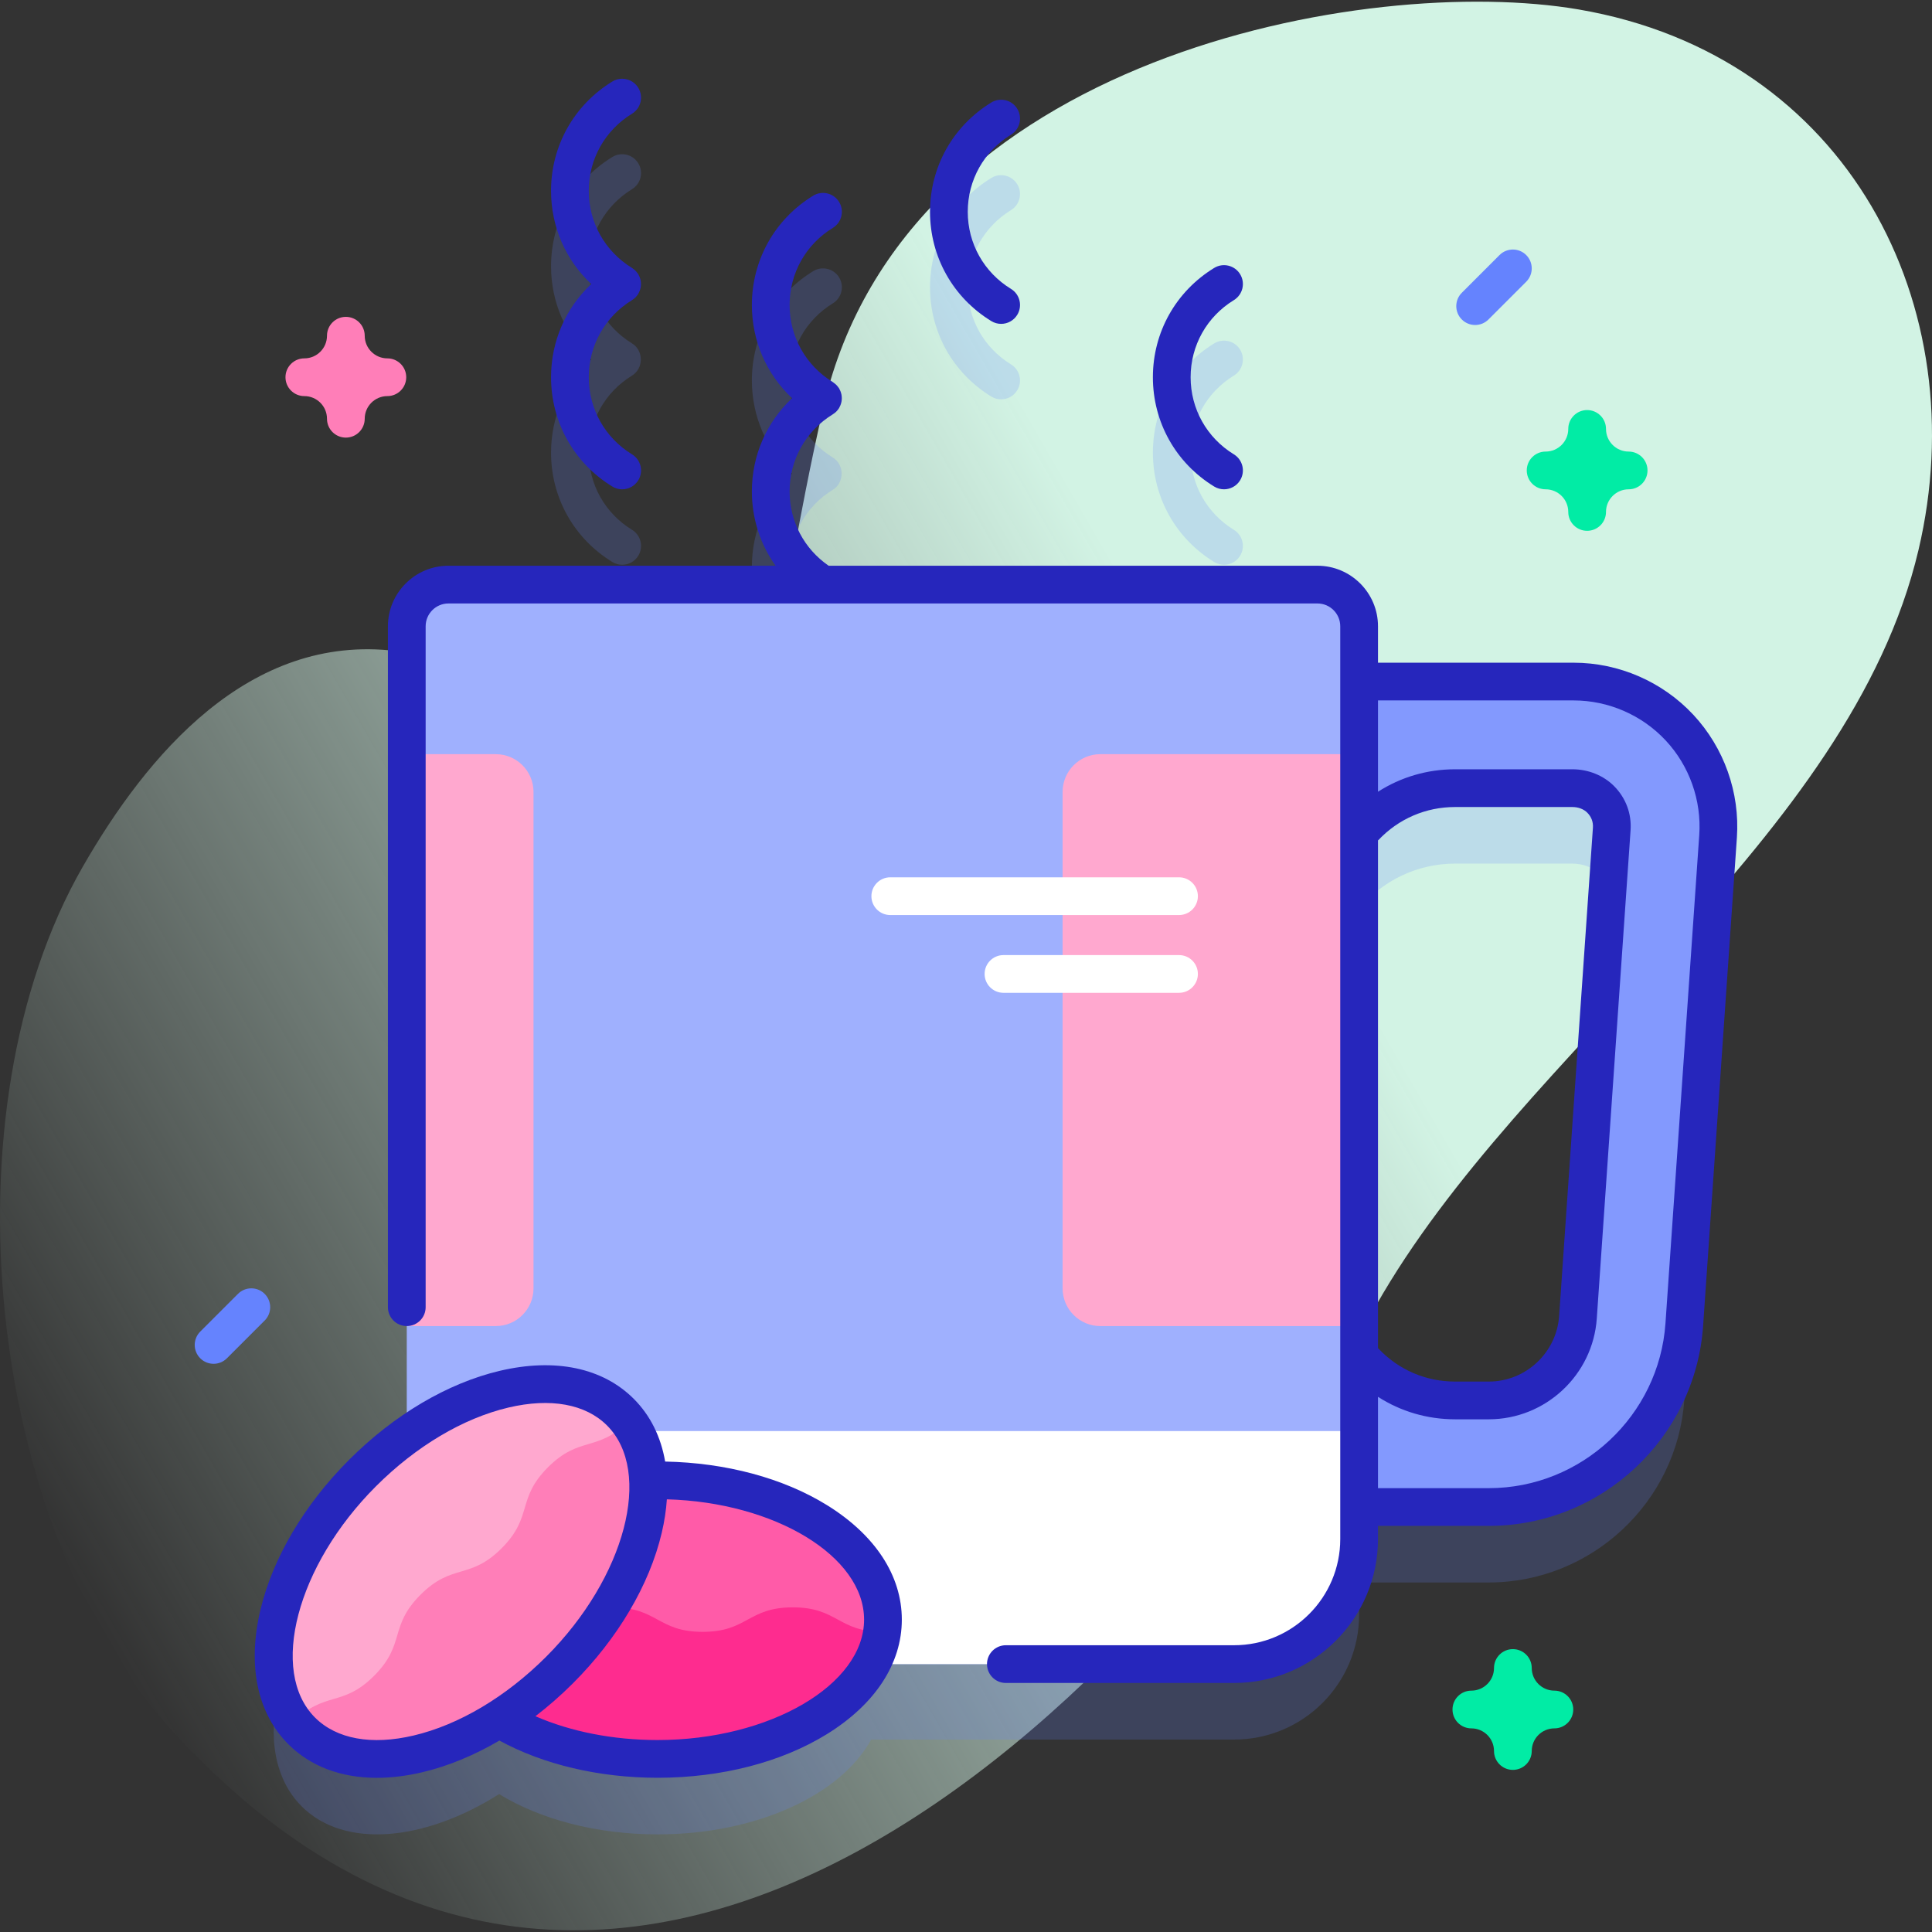
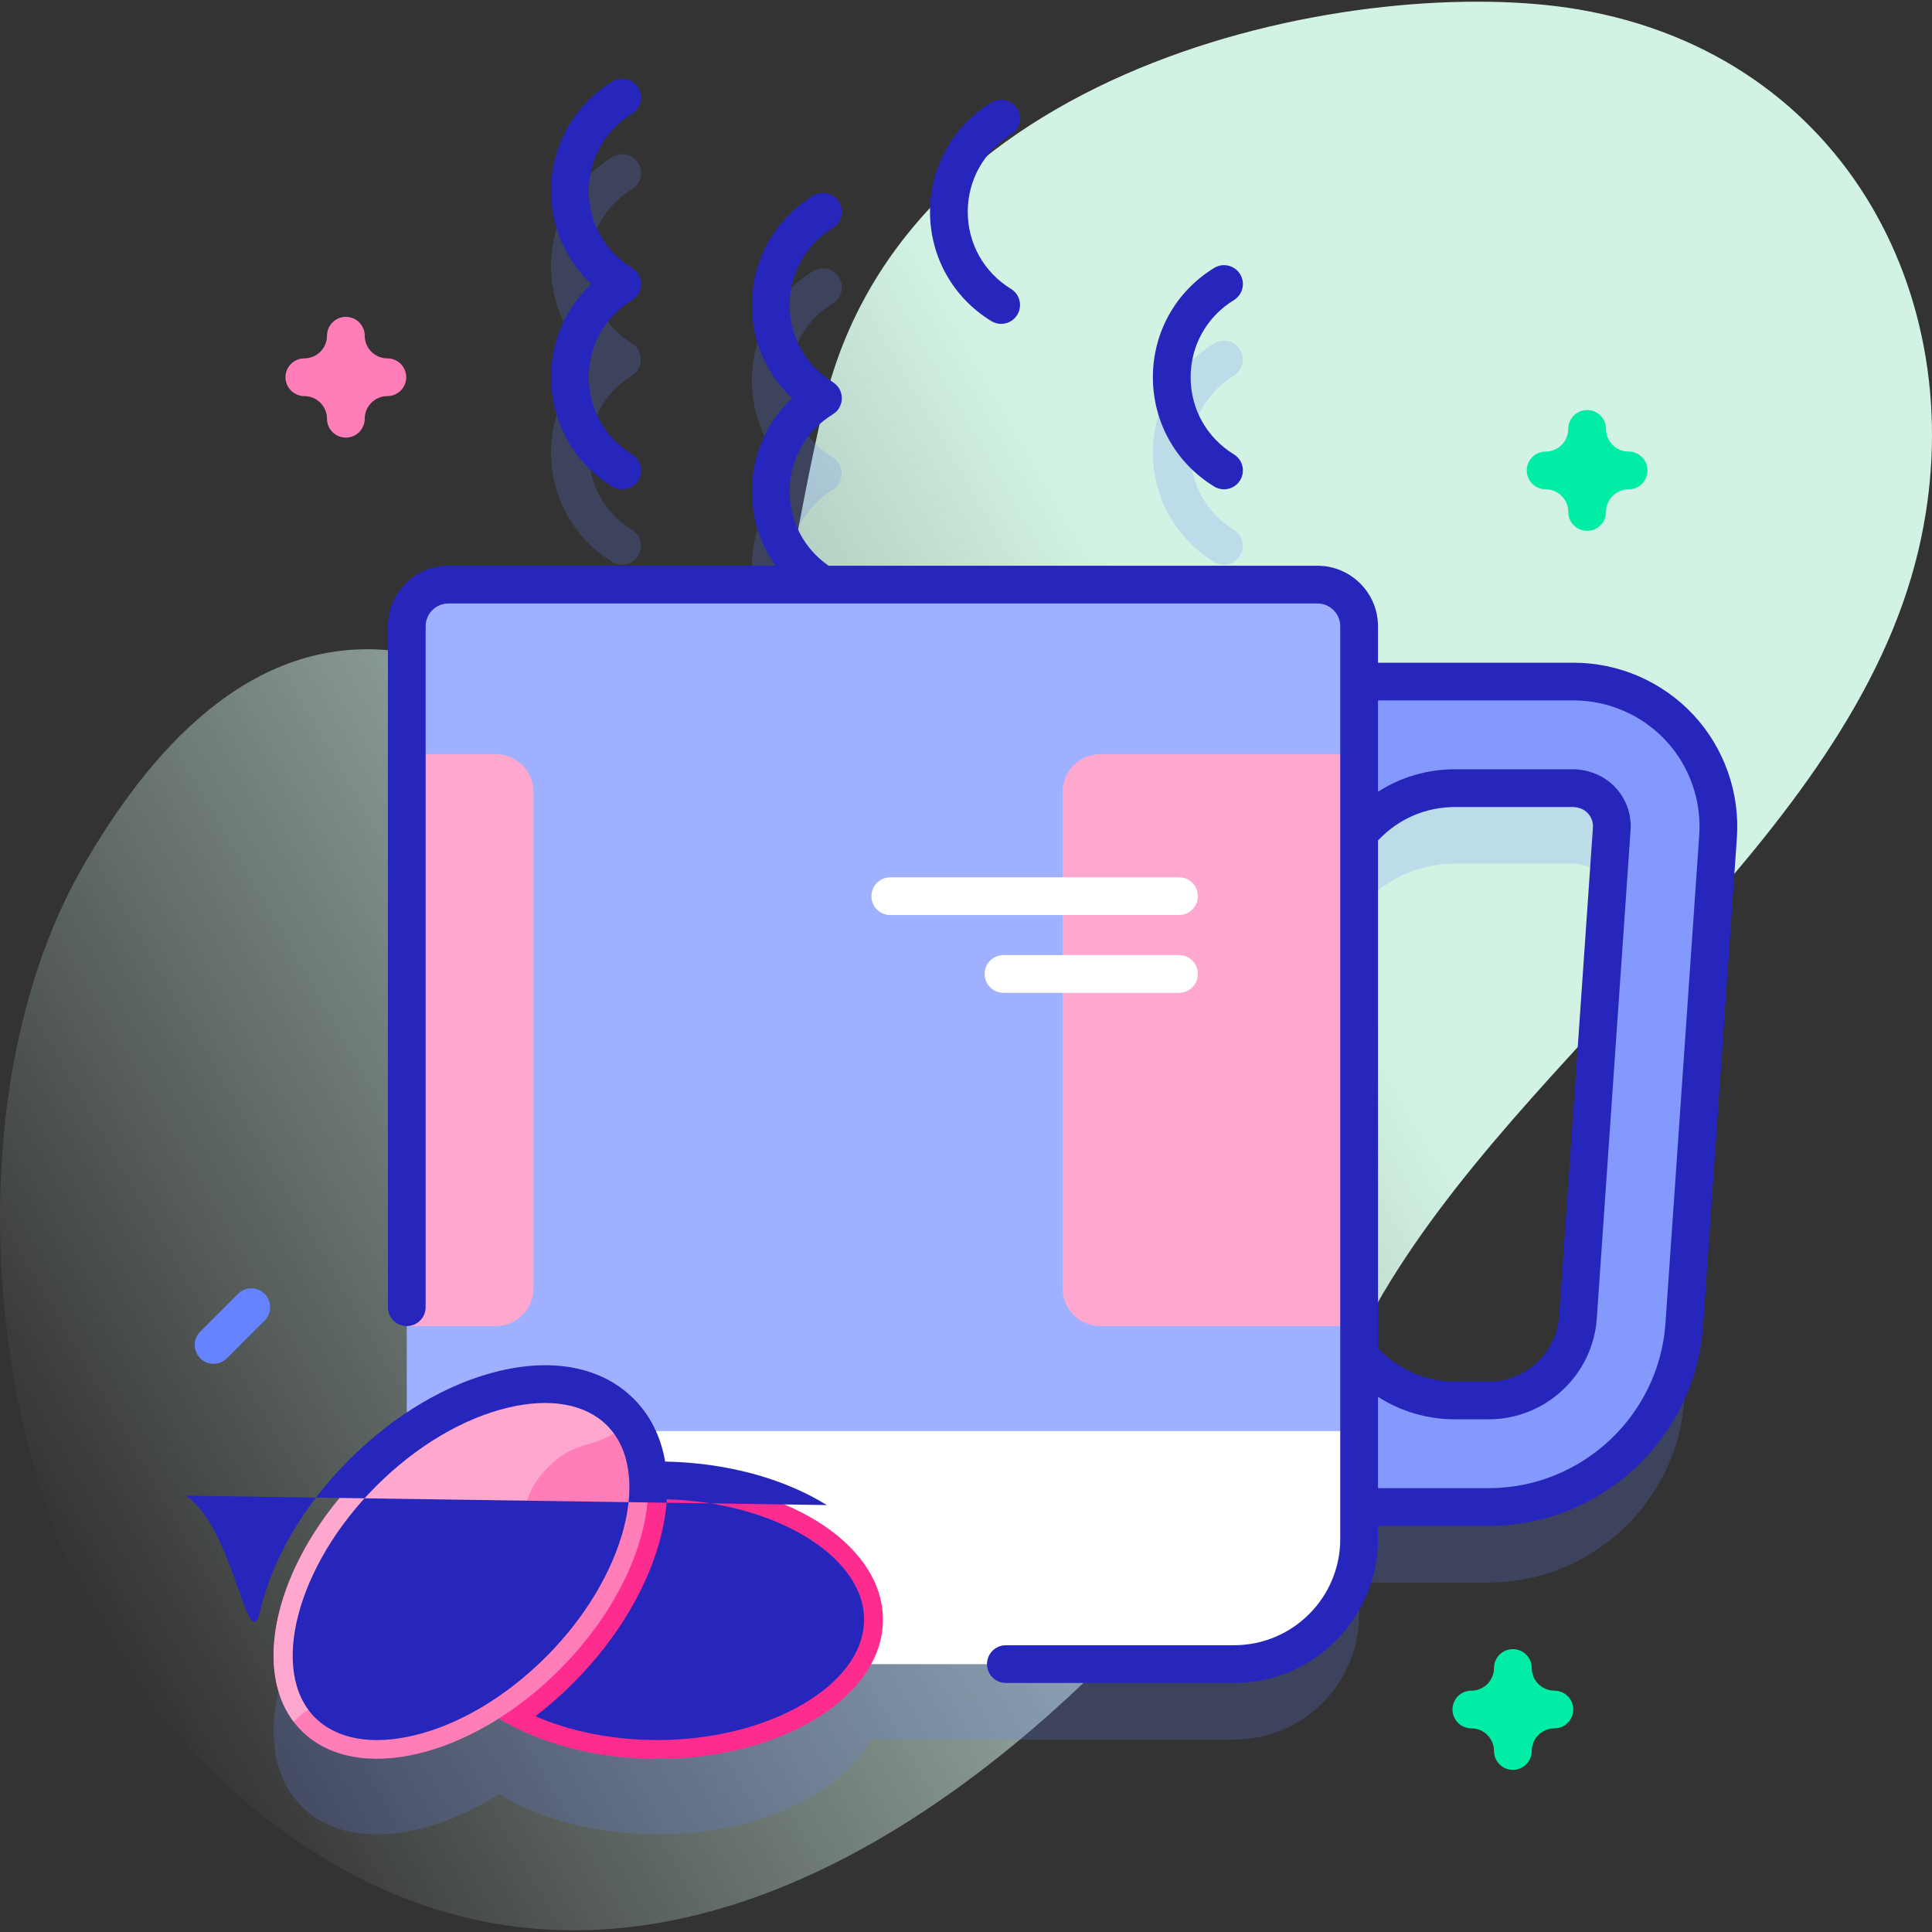
<svg xmlns="http://www.w3.org/2000/svg" id="Capa_1" enable-background="new 0 0 512 512" height="512" viewBox="0 0 512 512" width="512">
  <rect x="0" y="0" width="512" height="512" fill="#333333" stroke="none" />
  <linearGradient id="SVGID_1_" gradientUnits="userSpaceOnUse" x1="8.753" x2="524.202" y1="401.161" y2="103.566">
    <stop offset="0" stop-color="#dcfdee" stop-opacity="0" />
    <stop offset=".629" stop-color="#d2f3e4" />
  </linearGradient>
  <path d="m418.32 2.5c-55.666-9.521-178.298 12.183-200.004 105.017-14.431 61.722-14.007 112.075-50.427 113.02-21.67.562-32.97-44.31-62.889-48.001-39.047-4.817-66.145 27.695-83.057 57.138-37.205 64.772-25.571 174.918 23.354 228.632 118.488 130.086 259.197-5.952 319.358-112.309 38.585-68.213 125.637-123.352 143.767-200.248 15.177-64.376-18.503-131.003-90.102-143.249z" fill="url(#SVGID_1_)" />
  <g fill="#6583fe" opacity=".2">
    <path d="m445.079 212.816c-7.232-7.748-17.458-12.193-28.057-12.193h-56.839v-14.652c0-6.1-4.945-11.046-11.046-11.046h-126.047c-.002-1.681-.835-3.322-2.373-4.264-7.177-4.396-11.462-12.034-11.462-20.436s4.285-16.041 11.462-20.437c3.097-1.9 3.109-6.623 0-8.527-7.177-4.396-11.462-12.034-11.462-20.436s4.285-16.041 11.462-20.437c2.355-1.441 3.095-4.52 1.653-6.875-1.442-2.354-4.519-3.094-6.875-1.652-10.169 6.227-16.241 17.055-16.241 28.964 0 9.529 3.895 18.358 10.659 24.699-6.763 6.341-10.659 15.171-10.659 24.7s3.895 18.358 10.658 24.699h-91.064c-6.1 0-11.045 4.945-11.045 11.046v213.277 1.144c-4.031 2.896-7.973 6.225-11.725 9.978-23.325 23.325-30.547 53.92-16.13 68.336 11.28 11.28 32.464 9.311 52.32-3.251 10.79 6.597 25.622 10.674 41.998 10.674 26.312 0 48.634-10.521 56.596-25.124h96.184c18.301 0 33.137-14.836 33.137-33.137v-8.492h34.361c27.177 0 49.935-21.238 51.81-48.349l8.952-129.38c.732-10.572-2.996-21.08-10.227-28.829zm-17.951 26.882-8.952 129.38c-.859 12.418-11.183 22.052-23.631 22.052h-8.934c-10.234 0-19.378-4.661-25.429-11.974v-7.734-130.579c6.05-7.314 15.195-11.974 25.429-11.974h31.089c2.793 0 5.543 1.007 7.509 2.991 2.083 2.103 3.122 4.901 2.919 7.838z" />
    <path d="m146.033 119.971c0 11.909 6.071 22.737 16.241 28.964.814.499 1.716.737 2.606.737 1.683 0 3.326-.85 4.269-2.39 1.442-2.355.702-5.434-1.653-6.875-7.177-4.396-11.462-12.035-11.462-20.437s4.285-16.04 11.462-20.436c3.096-1.9 3.11-6.624 0-8.527-7.177-4.396-11.462-12.035-11.462-20.437s4.285-16.04 11.462-20.436c2.355-1.441 3.095-4.52 1.653-6.875-1.442-2.354-4.521-3.094-6.875-1.652-10.169 6.227-16.241 17.054-16.241 28.963 0 9.529 3.895 18.359 10.659 24.7-6.764 6.343-10.659 15.172-10.659 24.701z" />
-     <path d="m262.704 105.091c.815.499 1.716.737 2.606.737 1.683 0 3.326-.85 4.269-2.39 1.442-2.355.702-5.434-1.653-6.875-7.178-4.396-11.463-12.035-11.463-20.437 0-8.4 4.285-16.04 11.463-20.436 2.355-1.441 3.095-4.52 1.653-6.875-1.442-2.354-4.519-3.094-6.875-1.652-10.169 6.227-16.24 17.055-16.24 28.963 0 11.91 6.071 22.738 16.24 28.965z" />
    <path d="m321.768 148.935c.814.499 1.716.737 2.606.737 1.683 0 3.326-.85 4.269-2.39 1.442-2.355.702-5.434-1.653-6.875-7.177-4.396-11.462-12.035-11.462-20.437s4.285-16.04 11.462-20.436c2.355-1.441 3.095-4.52 1.653-6.875-1.441-2.354-4.521-3.094-6.875-1.652-10.169 6.227-16.241 17.054-16.241 28.963s6.072 22.738 16.241 28.965z" />
  </g>
  <path d="m394.544 399.376h-56.042c-7.8 0-14.123-6.323-14.123-14.123v-190.507c0-7.8 6.323-14.123 14.123-14.123h78.52c10.599 0 20.825 4.445 28.057 12.193 7.231 7.749 10.959 18.258 10.228 28.831l-8.952 129.38c-1.876 27.111-24.634 48.349-51.811 48.349zm-8.932-28.246h8.934c12.448 0 22.772-9.634 23.631-22.052l8.952-129.38c.204-2.937-.835-5.735-2.919-7.838-1.966-1.984-4.716-2.991-7.509-2.991h-31.089c-18.218 0-32.987 14.769-32.987 32.987v96.288c0 18.218 14.768 32.986 32.987 32.986z" fill="#8399fe" />
  <path d="m327.046 441.004h-186.107c-18.301 0-33.137-14.836-33.137-33.137v-241.896c0-6.1 4.945-11.046 11.046-11.046h230.289c6.1 0 11.046 4.945 11.046 11.046v241.897c0 18.301-14.836 33.136-33.137 33.136z" fill="#9fb0fe" />
  <path d="m360.183 351.422h-68.583c-5.523 0-10-4.477-10-10v-131.56c0-5.523 4.477-10 10-10h68.583z" fill="#ffa8cf" />
  <path d="m107.803 199.862h23.583c5.523 0 10 4.477 10 10v131.56c0 5.523-4.477 10-10 10h-23.583z" fill="#ffa8cf" />
  <path d="m107.803 379.248v28.62c0 18.301 14.836 33.137 33.137 33.137h186.107c18.301 0 33.137-14.836 33.137-33.137v-28.62z" fill="#fff" />
  <ellipse cx="174.266" cy="429.213" fill="#fe2c8f" rx="59.727" ry="36.915" />
-   <path d="m174.266 392.298c32.985 0 59.727 16.527 59.727 36.915 0 1.095-.077 2.174-.231 3.245-11.714-.081-11.791-6.491-23.66-6.491-11.945 0-11.945 6.491-23.891 6.491-11.945 0-11.945-6.491-23.891-6.491-11.945 0-11.945 6.491-23.891 6.491-11.868 0-11.945-6.409-23.66-6.491 2.66-18.871 28.285-33.669 59.497-33.669z" fill="#ff5ba8" />
  <ellipse cx="122.181" cy="416.472" fill="#ff7eb8" rx="59.727" ry="36.915" transform="matrix(.707 -.707 .707 .707 -258.705 208.377)" />
  <path d="m96.078 390.369c23.324-23.324 53.919-30.547 68.336-16.13.774.774 1.483 1.592 2.131 2.458-8.341 8.226-12.927 3.748-21.319 12.14-8.447 8.447-3.857 13.036-12.304 21.483s-13.036 3.857-21.483 12.304-3.857 13.036-12.304 21.483c-8.392 8.392-12.979 3.914-21.319 12.14-11.464-15.224-3.809-43.807 18.262-65.878z" fill="#ffa8cf" />
  <g fill="#2626bc">
    <path d="m448.734 189.404c-8.174-8.759-19.732-13.781-31.712-13.781h-51.839v-9.651c0-8.848-7.198-16.046-16.045-16.046h-129.542c-6.498-4.482-10.342-11.748-10.342-19.699 0-8.401 4.285-16.041 11.462-20.437.028-.017.049-.04.076-.058.249-.159.489-.334.709-.539.008-.008.018-.014.026-.021.207-.194.393-.414.568-.647.049-.066.096-.132.141-.2.043-.063.092-.121.132-.187.05-.081.076-.168.121-.251.085-.158.165-.317.233-.483.06-.148.109-.297.155-.449.046-.155.087-.309.119-.468.032-.161.053-.322.068-.484.015-.159.025-.316.025-.476s-.01-.317-.025-.476c-.015-.162-.037-.323-.068-.484-.031-.159-.072-.313-.119-.468-.045-.151-.094-.301-.155-.449-.067-.166-.148-.325-.233-.483-.044-.083-.071-.17-.121-.251-.03-.048-.07-.086-.101-.133-.099-.15-.212-.291-.327-.431-.1-.121-.199-.242-.309-.352s-.231-.209-.352-.309c-.14-.116-.281-.229-.431-.328-.047-.031-.084-.071-.132-.1-7.177-4.396-11.462-12.035-11.462-20.436s4.285-16.041 11.462-20.437c2.355-1.441 3.095-4.52 1.653-6.875-1.442-2.354-4.519-3.094-6.875-1.652-10.169 6.227-16.24 17.055-16.24 28.964 0 9.529 3.895 18.358 10.658 24.699-6.763 6.341-10.658 15.171-10.658 24.7 0 7.23 2.249 14.054 6.283 19.699h-86.689c-8.848 0-16.046 7.198-16.046 16.046v180.45c0 2.762 2.239 5 5 5s5-2.238 5-5v-180.45c0-3.334 2.712-6.046 6.046-6.046h230.289c3.333 0 6.045 2.712 6.045 6.046v241.896c0 15.515-12.622 28.137-28.137 28.137h-60.481c-2.761 0-5 2.238-5 5s2.239 5 5 5h60.481c21.029 0 38.137-17.108 38.137-38.137v-3.492h29.361c29.793 0 54.742-23.282 56.799-53.004l8.952-129.38c.827-11.949-3.386-23.827-11.56-32.587zm-83.551 33.312c.036-.036.078-.061.113-.097 5.347-5.643 12.561-8.75 20.315-8.75h31.089c1.564 0 3.006.551 3.957 1.51 1.075 1.086 1.588 2.46 1.483 3.976l-8.952 129.38c-.675 9.755-8.864 17.396-18.643 17.396h-8.934c-7.755 0-14.97-3.107-20.315-8.75-.035-.037-.077-.062-.113-.098zm85.135-1.413-8.952 129.38c-1.695 24.501-22.262 43.693-46.822 43.693h-29.361v-24.2c6.035 3.875 13.049 5.954 20.428 5.954h8.934c15.012 0 27.583-11.73 28.619-26.707l8.952-129.38c.304-4.403-1.242-8.56-4.355-11.702-2.816-2.843-6.847-4.473-11.061-4.473h-31.089c-7.379 0-14.393 2.079-20.428 5.954v-24.199h51.839c9.218 0 18.112 3.865 24.401 10.604 6.289 6.74 9.531 15.879 8.895 25.076z" />
    <path d="m146.033 99.971c0 11.909 6.071 22.737 16.24 28.964.815.499 1.716.737 2.606.737 1.683 0 3.326-.85 4.269-2.39 1.442-2.355.702-5.434-1.653-6.875-7.178-4.396-11.463-12.035-11.463-20.437 0-8.4 4.285-16.04 11.463-20.436.028-.017.049-.04.076-.058.249-.159.489-.334.709-.539.008-.008.018-.014.026-.021.207-.194.393-.414.568-.647.049-.066.096-.132.141-.2.043-.063.092-.121.132-.187.05-.081.076-.168.121-.251.085-.158.165-.317.233-.483.06-.148.109-.297.155-.449.046-.155.087-.309.119-.468.032-.161.053-.322.068-.484.015-.159.025-.316.025-.476s-.01-.317-.025-.476c-.015-.162-.037-.323-.068-.484-.031-.159-.072-.313-.119-.468-.045-.151-.094-.301-.155-.449-.067-.166-.148-.325-.233-.483-.044-.083-.071-.17-.121-.251-.03-.048-.07-.086-.101-.133-.099-.15-.211-.29-.326-.429-.101-.122-.2-.244-.311-.354-.109-.109-.229-.207-.35-.307-.141-.117-.282-.23-.434-.33-.047-.031-.083-.07-.131-.1-7.178-4.396-11.463-12.035-11.463-20.437 0-8.4 4.285-16.04 11.463-20.436 2.355-1.441 3.095-4.52 1.653-6.875-1.442-2.354-4.519-3.094-6.875-1.652-10.169 6.227-16.24 17.055-16.24 28.963 0 9.529 3.895 18.359 10.658 24.7-6.762 6.343-10.657 15.172-10.657 24.701z" />
    <path d="m262.705 85.091c.814.499 1.716.737 2.606.737 1.683 0 3.326-.85 4.269-2.39 1.442-2.355.702-5.434-1.653-6.875-7.177-4.396-11.462-12.035-11.462-20.437s4.285-16.04 11.462-20.436c2.355-1.441 3.095-4.52 1.653-6.875-1.441-2.354-4.521-3.094-6.875-1.652-10.169 6.227-16.241 17.054-16.241 28.963s6.072 22.738 16.241 28.965z" />
    <path d="m321.768 128.935c.815.499 1.716.737 2.606.737 1.683 0 3.326-.85 4.269-2.39 1.442-2.355.702-5.434-1.653-6.875-7.178-4.396-11.463-12.035-11.463-20.437 0-8.4 4.285-16.04 11.463-20.436 2.355-1.441 3.095-4.52 1.653-6.875-1.441-2.354-4.519-3.094-6.875-1.652-10.169 6.227-16.24 17.055-16.24 28.963-.001 11.91 6.071 22.738 16.24 28.965z" />
-     <path d="m219.128 398.856c-11.581-7.157-26.734-11.216-42.857-11.528-1.126-6.551-3.914-12.216-8.321-16.624-8.243-8.244-20.854-10.877-35.512-7.419-13.799 3.257-27.967 11.62-39.896 23.549s-20.292 26.097-23.549 39.896c-3.459 14.656-.825 27.268 7.418 35.511 5.877 5.877 13.974 8.903 23.448 8.903 3.816 0 7.855-.49 12.063-1.483 6.823-1.611 13.736-4.474 20.425-8.395 11.651 6.363 26.465 9.863 41.918 9.863 16.87 0 32.802-4.105 44.862-11.559 12.81-7.918 19.865-18.698 19.865-30.356s-7.054-22.44-19.864-30.358zm-109.502 61.071c-11.159 2.635-20.442.944-26.144-4.757-12.232-12.232-4.846-40.289 16.13-61.266 10.633-10.633 23.106-18.051 35.122-20.887 11.158-2.633 20.442-.943 26.144 4.757 12.232 12.232 4.846 40.289-16.13 61.266-10.633 10.633-23.106 18.051-35.122 20.887zm64.64 1.201c-11.746 0-22.998-2.217-32.374-6.309 3.433-2.635 6.761-5.542 9.928-8.709 11.929-11.929 20.292-26.097 23.549-39.896.722-3.058 1.163-6.02 1.358-8.879 28.577.781 52.266 15.058 52.266 31.877 0 17.301-25.062 31.916-54.727 31.916z" />
+     <path d="m219.128 398.856c-11.581-7.157-26.734-11.216-42.857-11.528-1.126-6.551-3.914-12.216-8.321-16.624-8.243-8.244-20.854-10.877-35.512-7.419-13.799 3.257-27.967 11.62-39.896 23.549s-20.292 26.097-23.549 39.896s-7.054-22.44-19.864-30.358zm-109.502 61.071c-11.159 2.635-20.442.944-26.144-4.757-12.232-12.232-4.846-40.289 16.13-61.266 10.633-10.633 23.106-18.051 35.122-20.887 11.158-2.633 20.442-.943 26.144 4.757 12.232 12.232 4.846 40.289-16.13 61.266-10.633 10.633-23.106 18.051-35.122 20.887zm64.64 1.201c-11.746 0-22.998-2.217-32.374-6.309 3.433-2.635 6.761-5.542 9.928-8.709 11.929-11.929 20.292-26.097 23.549-39.896.722-3.058 1.163-6.02 1.358-8.879 28.577.781 52.266 15.058 52.266 31.877 0 17.301-25.062 31.916-54.727 31.916z" />
  </g>
  <path d="m312.453 242.497h-76.52c-2.762 0-5-2.239-5-5s2.238-5 5-5h76.52c2.762 0 5 2.239 5 5s-2.238 5-5 5z" fill="#fff" />
  <path d="m312.453 263.107h-46.52c-2.762 0-5-2.239-5-5s2.238-5 5-5h46.52c2.762 0 5 2.239 5 5s-2.238 5-5 5z" fill="#fff" />
  <path d="m91.655 115.971c-2.761 0-5-2.238-5-5 0-3.309-2.692-6-6-6-2.761 0-5-2.238-5-5s2.239-5 5-5c3.309 0 6-2.691 6-6 0-2.762 2.239-5 5-5s5 2.238 5 5c0 3.309 2.691 6 6 6 2.761 0 5 2.238 5 5s-2.239 5-5 5c-3.308 0-6 2.691-6 6 0 2.761-2.238 5-5 5z" fill="#ff7eb8" />
  <path d="m420.606 140.671c-2.761 0-5-2.238-5-5 0-3.309-2.691-6-6-6-2.761 0-5-2.238-5-5s2.239-5 5-5c3.309 0 6-2.691 6-6 0-2.762 2.239-5 5-5s5 2.238 5 5c0 3.309 2.691 6 6 6 2.761 0 5 2.238 5 5s-2.239 5-5 5c-3.309 0-6 2.691-6 6 0 2.762-2.239 5-5 5z" fill="#01eca5" />
  <path d="m400.927 469.037c-2.761 0-5-2.238-5-5 0-3.309-2.691-6-6-6-2.761 0-5-2.238-5-5s2.239-5 5-5c3.309 0 6-2.691 6-6 0-2.762 2.239-5 5-5s5 2.238 5 5c0 3.309 2.691 6 6 6 2.761 0 5 2.238 5 5s-2.239 5-5 5c-3.309 0-6 2.691-6 6 0 2.762-2.239 5-5 5z" fill="#01eca5" />
-   <path d="m390.927 86.128c-1.28 0-2.559-.488-3.536-1.465-1.953-1.952-1.953-5.118 0-7.07l10-10c1.953-1.953 5.118-1.953 7.071 0 1.953 1.952 1.953 5.118 0 7.07l-10 10c-.976.977-2.255 1.465-3.535 1.465z" fill="#6583fe" />
  <path d="m56.603 361.422c-1.28 0-2.559-.488-3.536-1.465-1.953-1.952-1.953-5.118 0-7.07l10-10c1.953-1.953 5.118-1.953 7.071 0 1.953 1.952 1.953 5.118 0 7.07l-10 10c-.976.977-2.255 1.465-3.535 1.465z" fill="#6583fe" />
</svg>